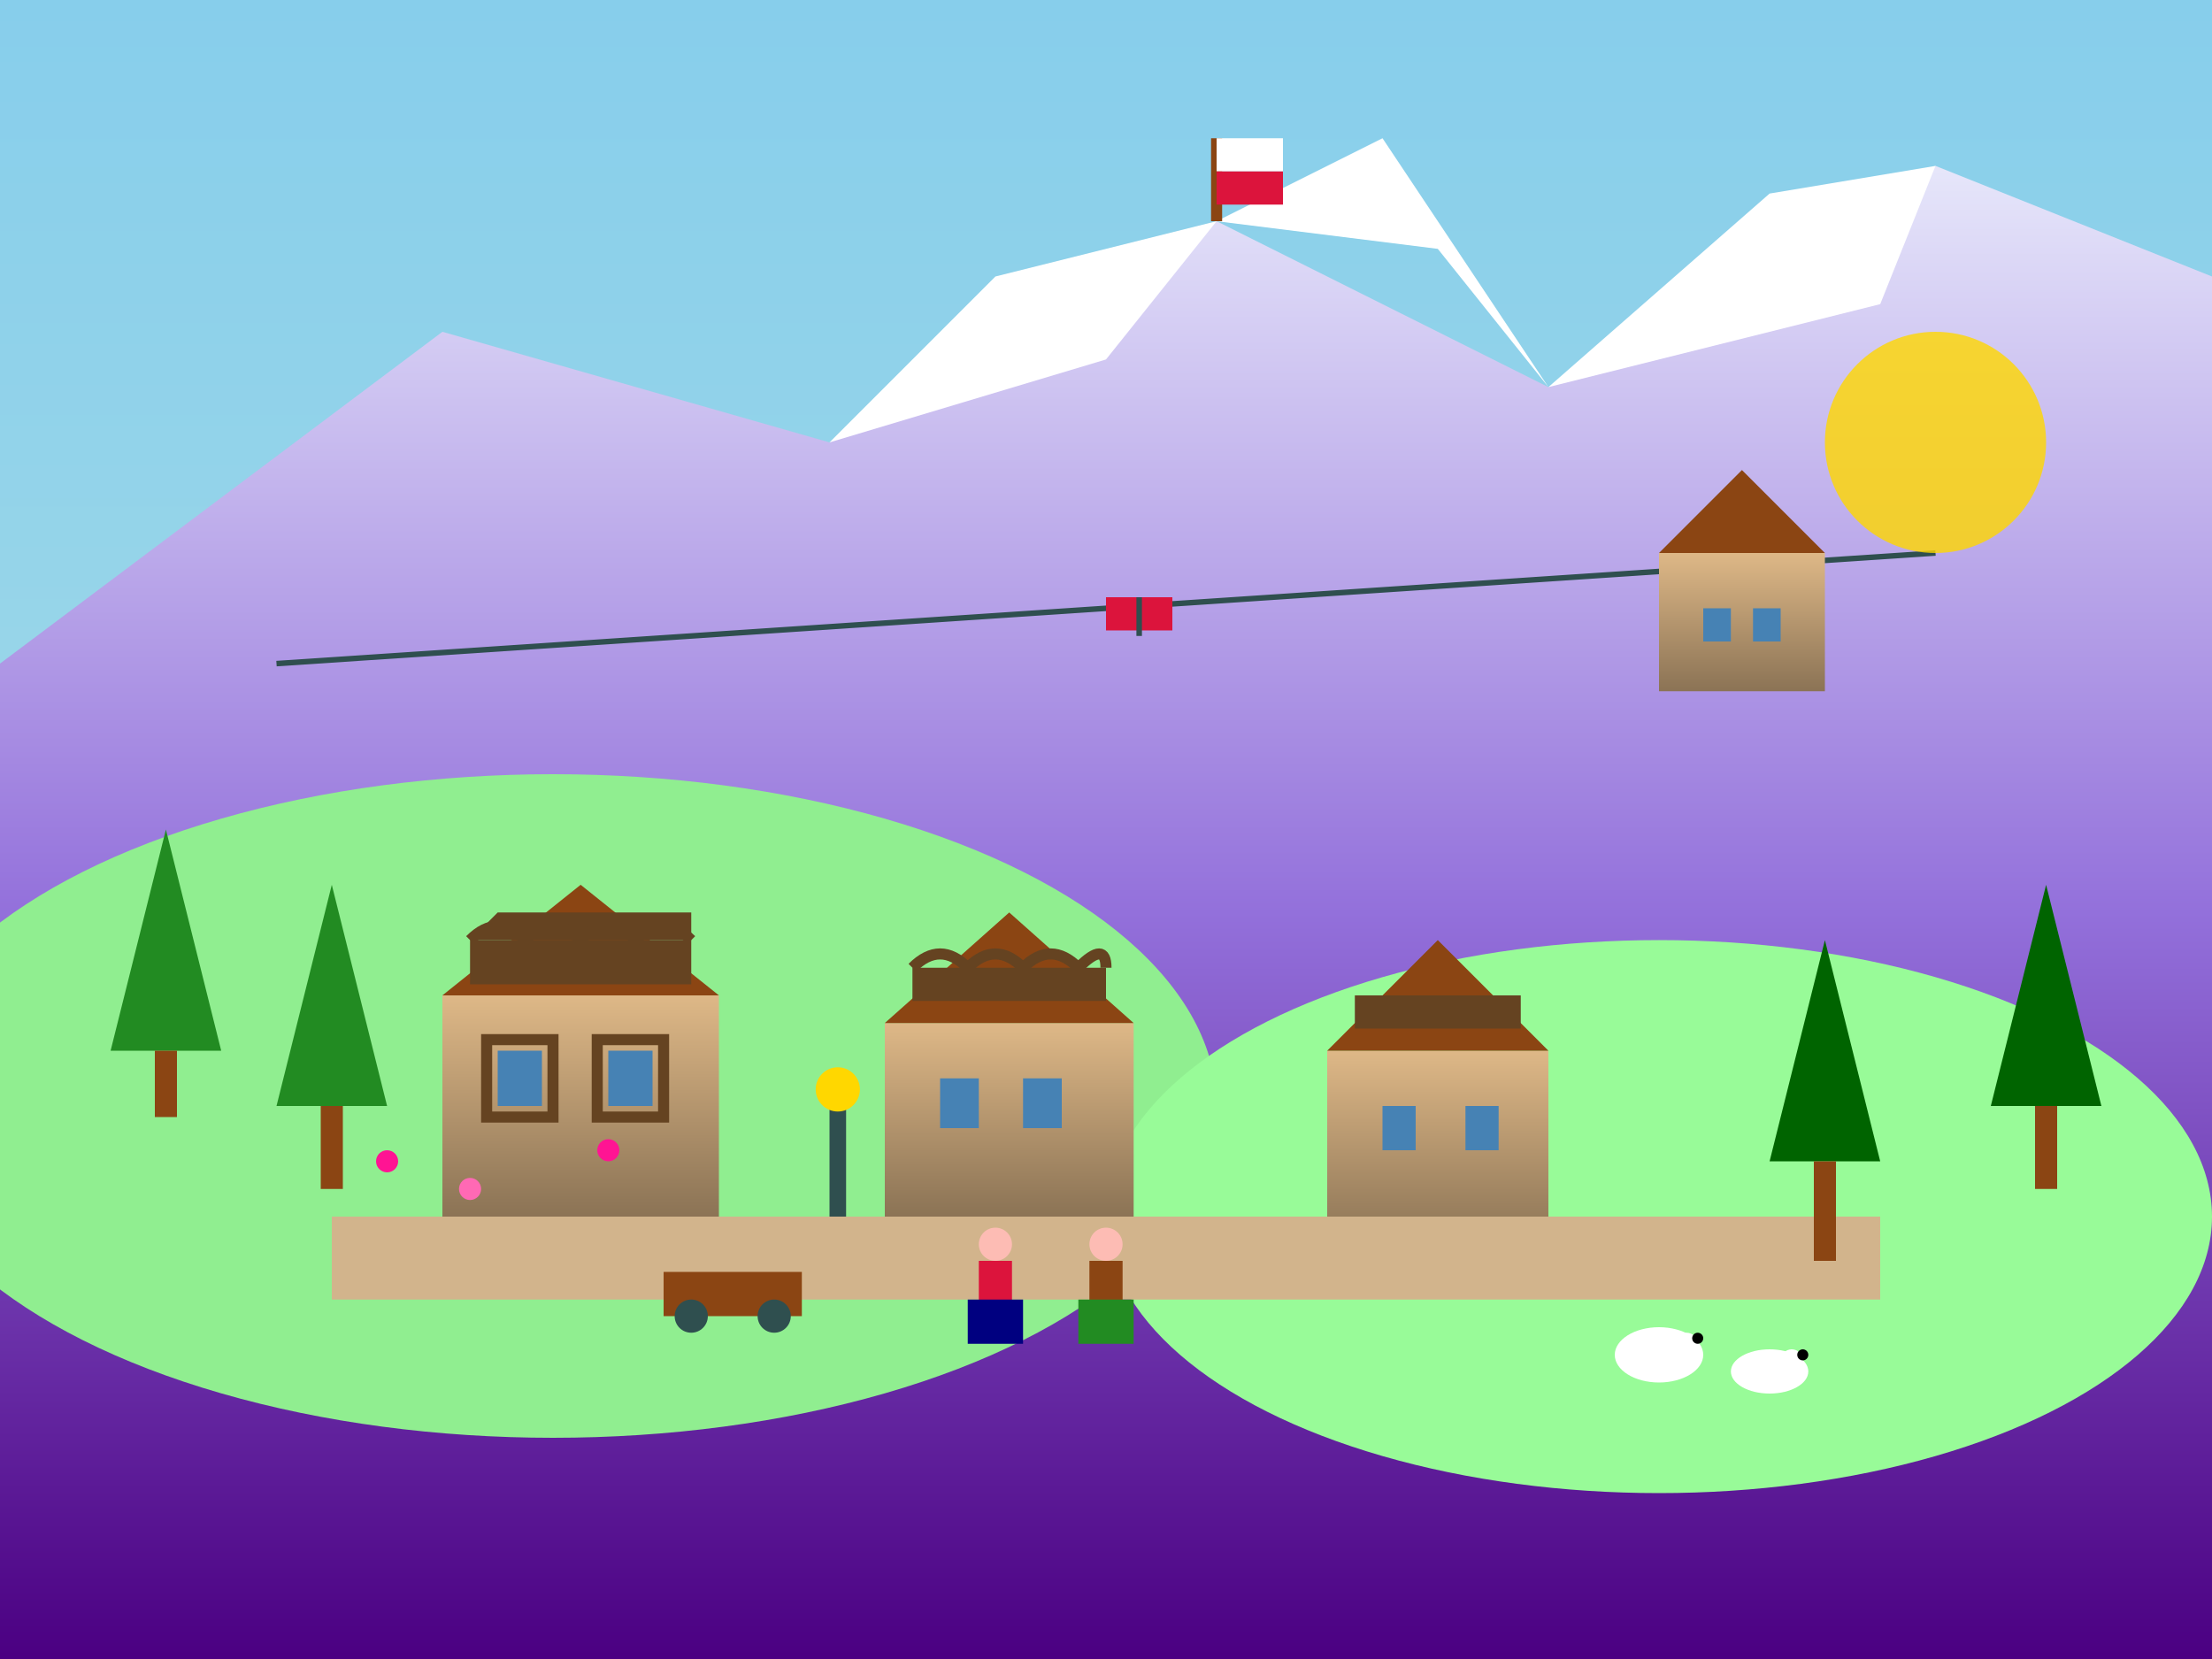
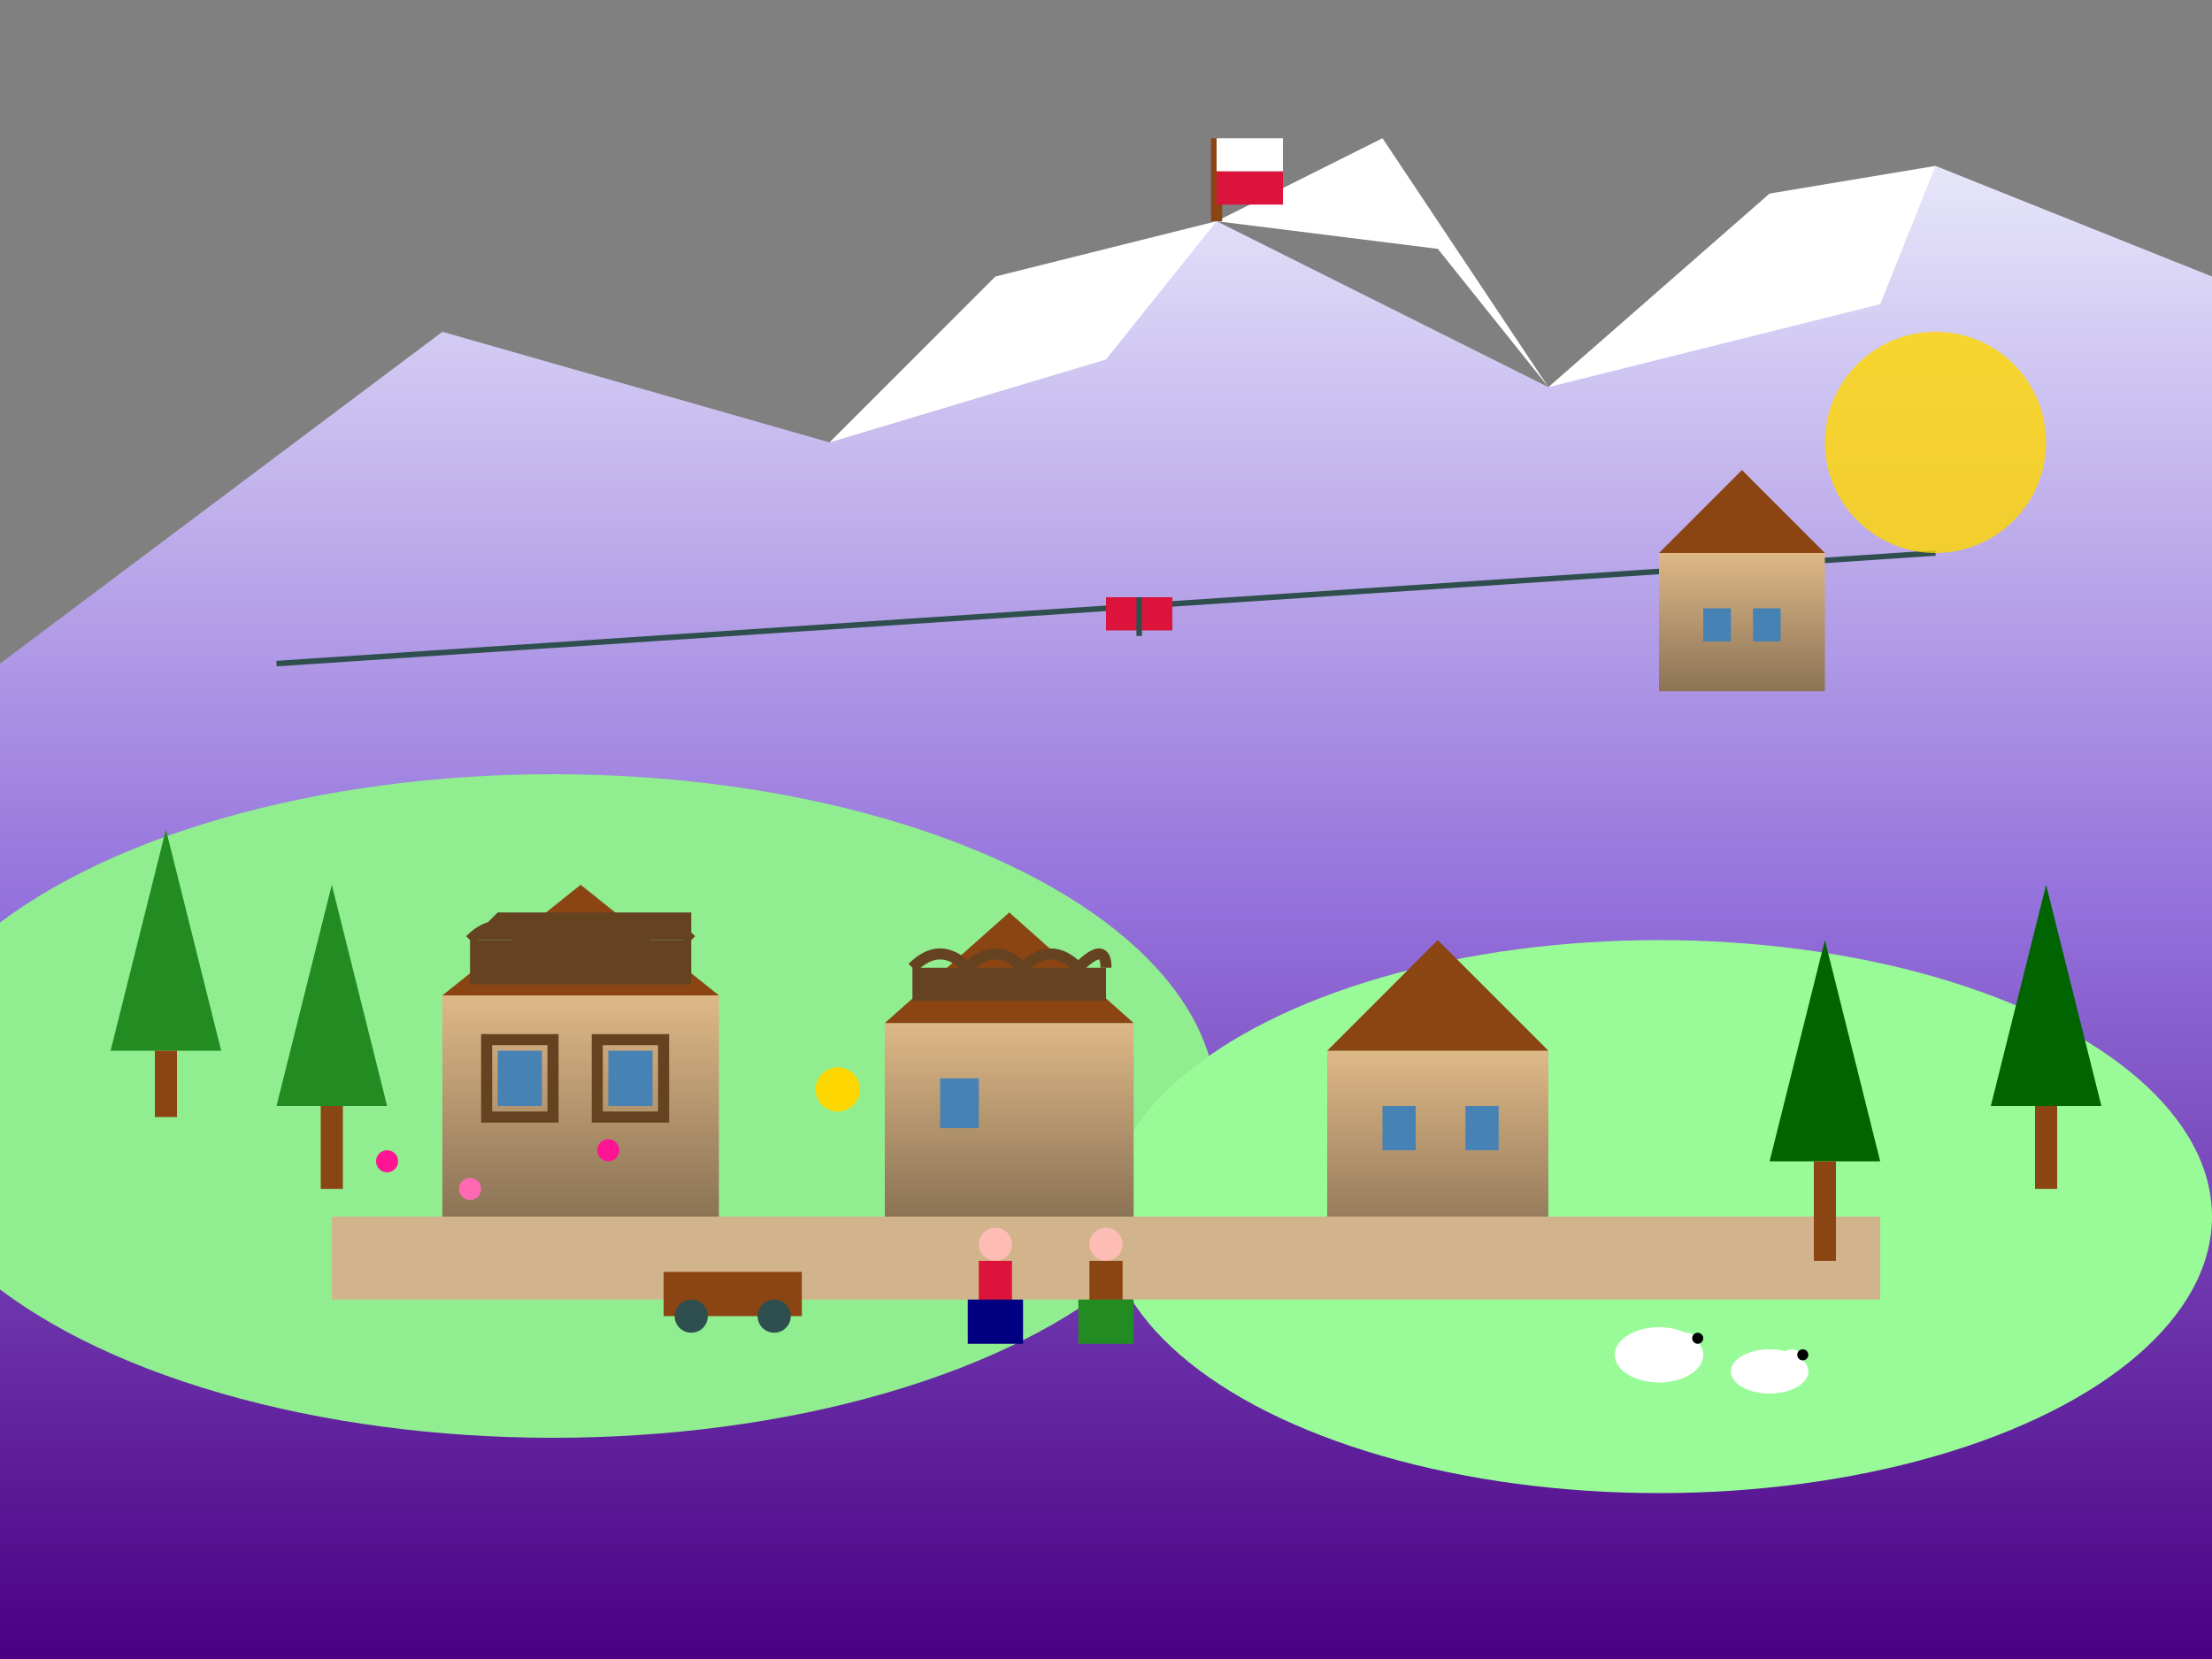
<svg xmlns="http://www.w3.org/2000/svg" viewBox="0 0 400 300" width="400" height="300">
  <rect x="0" y="0" width="400" height="300" fill="#808080" stroke="none" />
  <defs>
    <linearGradient id="mountainGrad" x1="0%" y1="0%" x2="0%" y2="100%">
      <stop offset="0%" style="stop-color:#E6E6FA;stop-opacity:1" />
      <stop offset="50%" style="stop-color:#9370DB;stop-opacity:1" />
      <stop offset="100%" style="stop-color:#4B0082;stop-opacity:1" />
    </linearGradient>
    <linearGradient id="houseGrad" x1="0%" y1="0%" x2="0%" y2="100%">
      <stop offset="0%" style="stop-color:#DEB887;stop-opacity:1" />
      <stop offset="100%" style="stop-color:#8B7355;stop-opacity:1" />
    </linearGradient>
    <linearGradient id="skyGrad" x1="0%" y1="0%" x2="0%" y2="100%">
      <stop offset="0%" style="stop-color:#87CEEB;stop-opacity:1" />
      <stop offset="100%" style="stop-color:#B0E0E6;stop-opacity:1" />
    </linearGradient>
  </defs>
-   <rect width="400" height="300" fill="url(#skyGrad)" />
  <polygon points="0,120 80,60 150,80 220,40 280,70 350,30 400,50 400,300 0,300" fill="url(#mountainGrad)" />
  <polygon points="150,80 180,50 220,40 200,65" fill="white" />
  <polygon points="220,40 250,25 280,70 260,45" fill="white" />
  <polygon points="280,70 320,35 350,30 340,55" fill="white" />
  <ellipse cx="100" cy="200" rx="120" ry="60" fill="#90EE90" />
  <ellipse cx="300" cy="220" rx="100" ry="50" fill="#98FB98" />
  <rect x="80" y="180" width="50" height="40" fill="url(#houseGrad)" />
  <polygon points="80,180 105,160 130,180" fill="#8B4513" />
  <rect x="85" y="170" width="40" height="8" fill="#654321" />
  <polygon points="85,170 90,165 125,165 125,170" fill="#654321" />
  <rect x="90" y="190" width="8" height="10" fill="#4682B4" />
  <rect x="110" y="190" width="8" height="10" fill="#4682B4" />
  <rect x="88" y="188" width="12" height="14" fill="none" stroke="#654321" stroke-width="2" />
  <rect x="108" y="188" width="12" height="14" fill="none" stroke="#654321" stroke-width="2" />
  <rect x="160" y="185" width="45" height="35" fill="url(#houseGrad)" />
  <polygon points="160,185 182.5,165 205,185" fill="#8B4513" />
  <rect x="165" y="175" width="35" height="6" fill="#654321" />
  <rect x="170" y="195" width="7" height="9" fill="#4682B4" />
-   <rect x="185" y="195" width="7" height="9" fill="#4682B4" />
  <rect x="240" y="190" width="40" height="35" fill="url(#houseGrad)" />
  <polygon points="240,190 260,170 280,190" fill="#8B4513" />
-   <rect x="245" y="180" width="30" height="6" fill="#654321" />
  <rect x="250" y="200" width="6" height="8" fill="#4682B4" />
  <rect x="265" y="200" width="6" height="8" fill="#4682B4" />
  <rect x="60" y="220" width="280" height="15" fill="#D2B48C" />
-   <rect x="150" y="200" width="3" height="20" fill="#2F4F4F" />
  <circle cx="151.5" cy="197" r="4" fill="#FFD700" />
  <polygon points="50,200 60,160 70,200" fill="#228B22" />
  <rect x="58" y="200" width="4" height="15" fill="#8B4513" />
  <polygon points="320,210 330,170 340,210" fill="#006400" />
  <rect x="328" y="210" width="4" height="18" fill="#8B4513" />
  <polygon points="20,190 30,150 40,190" fill="#228B22" />
  <rect x="28" y="190" width="4" height="12" fill="#8B4513" />
  <polygon points="360,200 370,160 380,200" fill="#006400" />
  <rect x="368" y="200" width="4" height="15" fill="#8B4513" />
  <line x1="50" y1="120" x2="350" y2="100" stroke="#2F4F4F" stroke-width="1" />
  <rect x="200" y="108" width="12" height="6" fill="#DC143C" />
  <line x1="206" y1="108" x2="206" y2="115" stroke="#2F4F4F" stroke-width="1" />
  <rect x="120" y="230" width="25" height="8" fill="#8B4513" />
  <circle cx="125" cy="238" r="3" fill="#2F4F4F" />
  <circle cx="140" cy="238" r="3" fill="#2F4F4F" />
  <circle cx="180" cy="225" r="3" fill="#FDBCB4" />
  <rect x="177" y="228" width="6" height="12" fill="#DC143C" />
  <rect x="175" y="235" width="10" height="8" fill="#000080" />
  <circle cx="200" cy="225" r="3" fill="#FDBCB4" />
  <rect x="197" y="228" width="6" height="12" fill="#8B4513" />
  <rect x="195" y="235" width="10" height="8" fill="#228B22" />
  <ellipse cx="300" cy="245" rx="8" ry="5" fill="white" />
  <circle cx="305" cy="243" r="2" fill="white" />
  <circle cx="307" cy="242" r="1" fill="black" />
  <ellipse cx="320" cy="248" rx="7" ry="4" fill="white" />
  <circle cx="324" cy="246" r="2" fill="white" />
  <circle cx="326" cy="245" r="1" fill="black" />
  <path d="M 85 170 Q 90 165 95 170 Q 100 165 105 170 Q 110 165 115 170 Q 120 165 125 170" stroke="#654321" stroke-width="2" fill="none" />
  <path d="M 165 175 Q 170 170 175 175 Q 180 170 185 175 Q 190 170 195 175 Q 200 170 200 175" stroke="#654321" stroke-width="2" fill="none" />
  <rect x="300" y="100" width="30" height="25" fill="url(#houseGrad)" />
  <polygon points="300,100 315,85 330,100" fill="#8B4513" />
  <rect x="308" y="110" width="5" height="6" fill="#4682B4" />
  <rect x="317" y="110" width="5" height="6" fill="#4682B4" />
  <line x1="220" y1="40" x2="220" y2="25" stroke="#8B4513" stroke-width="2" />
  <rect x="220" y="25" width="12" height="6" fill="white" />
  <rect x="220" y="31" width="12" height="6" fill="#DC143C" />
  <circle cx="350" cy="80" r="20" fill="#FFD700" opacity="0.8" />
  <circle cx="70" cy="210" r="2" fill="#FF1493" />
  <circle cx="85" cy="215" r="2" fill="#FF69B4" />
  <circle cx="110" cy="208" r="2" fill="#FF1493" />
</svg>